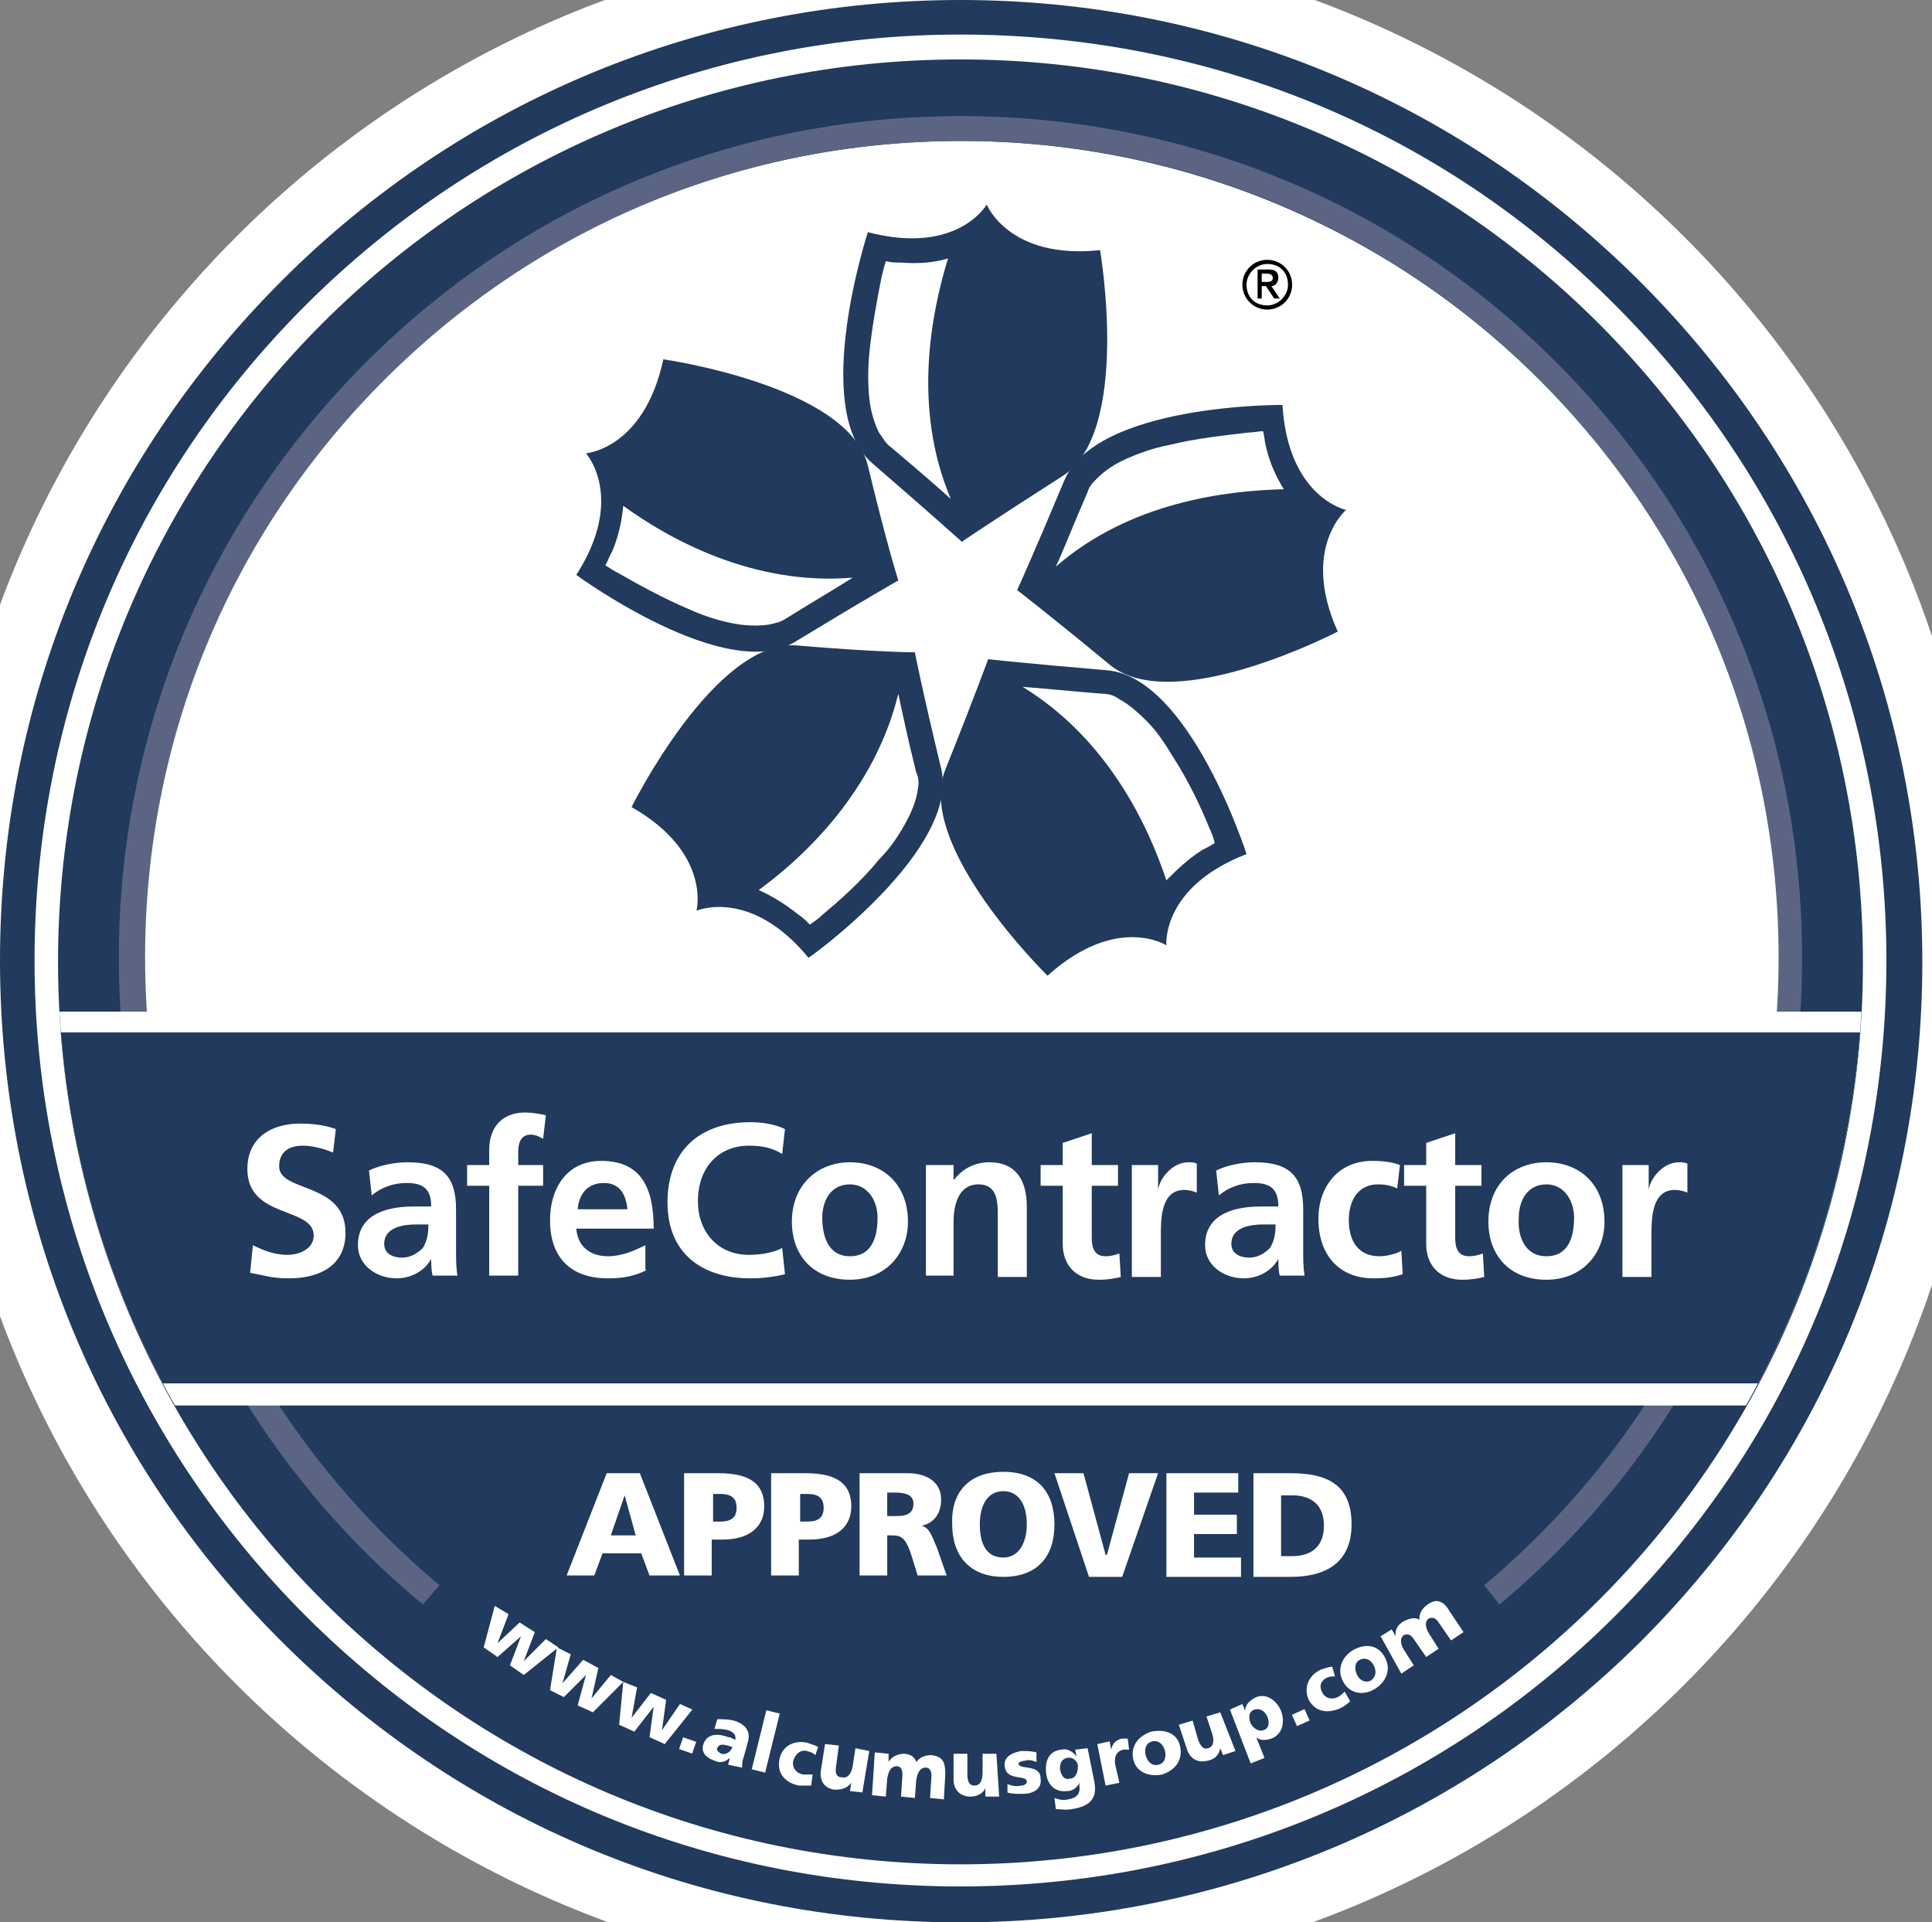
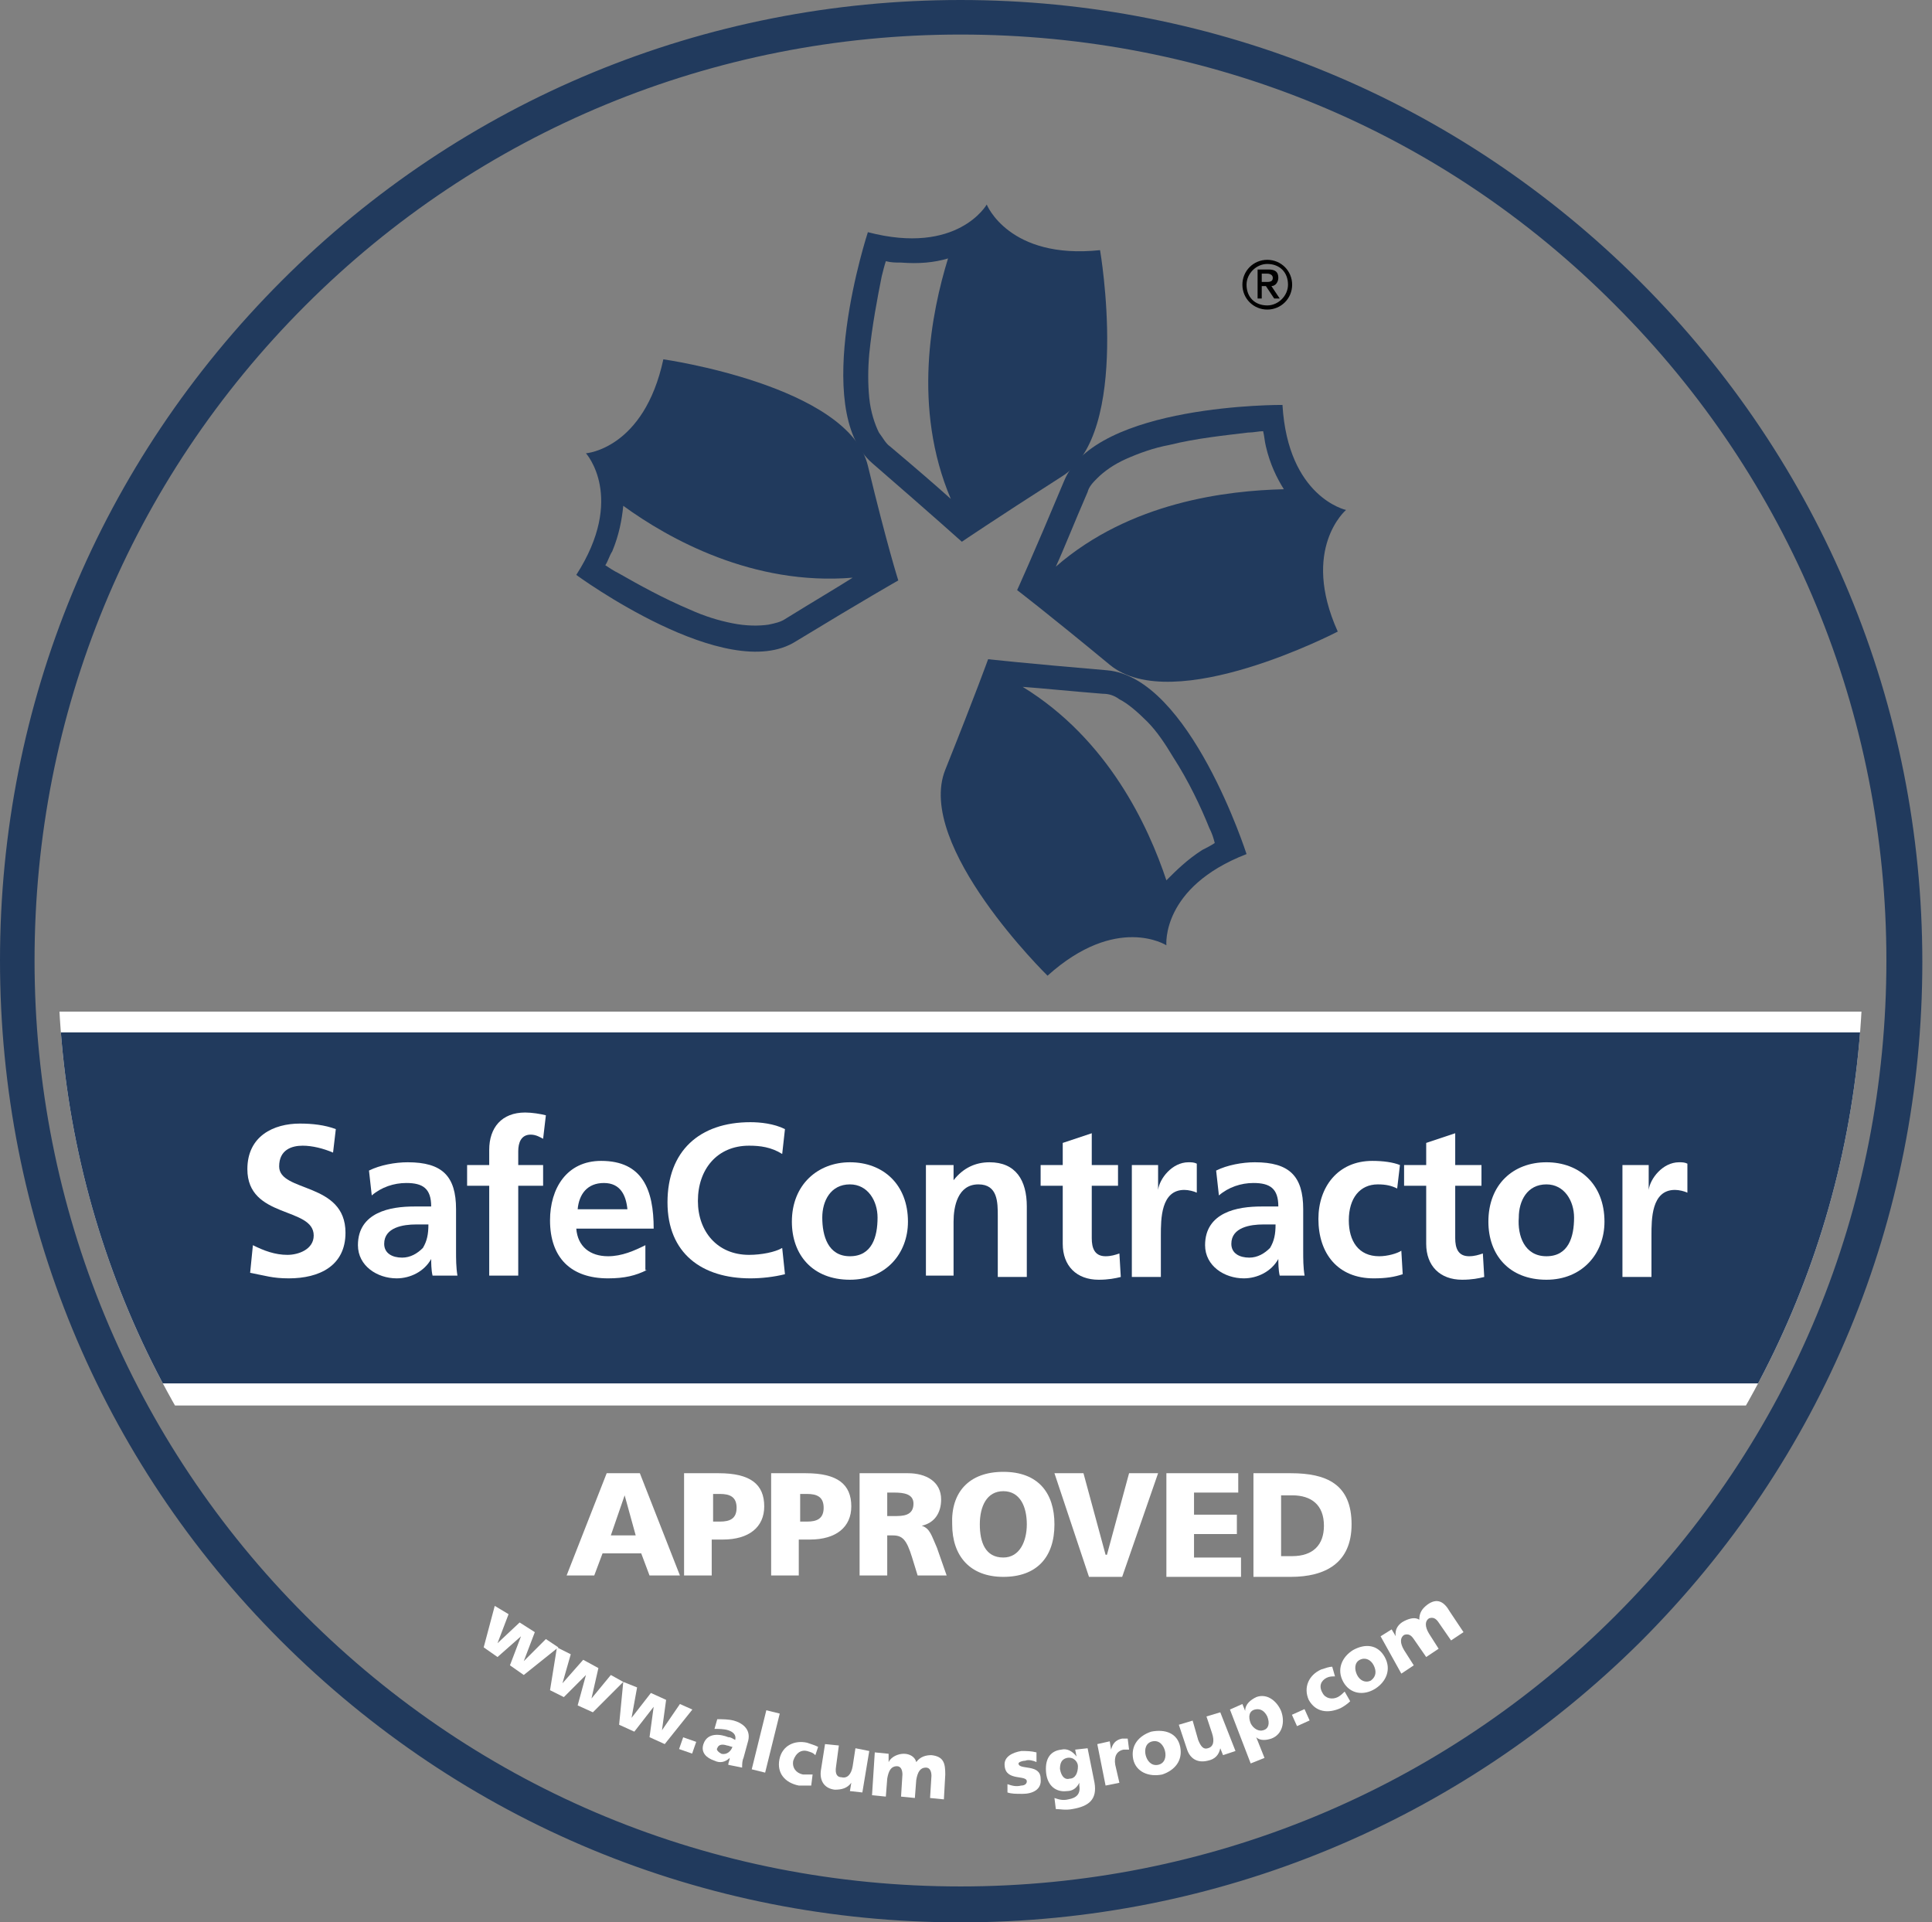
<svg xmlns="http://www.w3.org/2000/svg" xmlns:xlink="http://www.w3.org/1999/xlink" version="1.1" id="Layer_1" x="0px" y="0px" viewBox="0 0 139.8 139.1" style="enable-background:new 0 0 139.8 139.1;" xml:space="preserve">
  <rect x="0" y="0" width="139.8" height="139.1" fill="#808080" stroke="none" />
  <style type="text/css">
	.st0{clip-path:url(#SVGID_2_);fill:#FFFFFF;}
	.st1{clip-path:url(#SVGID_2_);fill:#213A5D;}
	.st2{clip-path:url(#SVGID_2_);fill:#5B6583;}
	.st3{clip-path:url(#SVGID_4_);fill:#FFFFFF;}
	.st4{clip-path:url(#SVGID_4_);fill:#213A5D;}
	.st5{clip-path:url(#SVGID_6_);fill:#FFFFFF;}
	.st6{clip-path:url(#SVGID_6_);fill:#213A5D;}
	.st7{clip-path:url(#SVGID_6_);}
</style>
  <g>
    <defs>
-       <path id="SVGID_1_" d="M-25.8,71.1c0,50.9,40.6,92.1,90.7,92.1s90.7-41.2,90.7-92.1c0-50.9-40.6-92.1-90.7-92.1    S-25.8,20.2-25.8,71.1" />
-     </defs>
+       </defs>
    <clipPath id="SVGID_2_">
      <use xlink:href="#SVGID_1_" style="overflow:visible;" />
    </clipPath>
    <path class="st0" d="M143.6,69.5c0,40.9-33.2,74.1-74.1,74.1c-40.9,0-74.1-33.2-74.1-74.1c0-40.9,33.2-74.1,74.1-74.1   C110.4-4.5,143.6,28.6,143.6,69.5" />
    <path class="st1" d="M69.5,134.9c-36.1,0-65.3-29.2-65.3-65.3c0-36.1,29.2-65.3,65.3-65.3c36.1,0,65.3,29.2,65.3,65.3   C134.9,105.6,105.6,134.9,69.5,134.9" />
    <path class="st0" d="M69.5,10.2c-32.8,0-59.4,26.6-59.4,59.4c0,5.3,0.7,10.5,2,15.5h114.7c1.3-4.9,2-10.1,2-15.5   C128.9,36.7,102.3,10.2,69.5,10.2" />
    <path class="st2" d="M30.6,116.1C16.6,104.5,8.6,87.4,8.6,69.3C8.6,53,15,37.7,26.5,26.2S53.3,8.4,69.5,8.4   c16.3,0,31.6,6.3,43.1,17.8s17.8,26.8,17.8,43.1c0,18.1-8,35.2-21.9,46.8l-1.1-1.4c13.5-11.3,21.3-27.8,21.3-45.4   c0-15.8-6.1-30.6-17.3-41.8c-11.2-11.2-26-17.3-41.8-17.3c-15.8,0-30.6,6.1-41.8,17.3c-11.2,11.2-17.3,26-17.3,41.8   c0,17.6,7.8,34.1,21.3,45.4L30.6,116.1z" />
  </g>
  <g>
    <defs>
      <path id="SVGID_3_" d="M4.2,69.5c0,36.1,29.2,65.3,65.3,65.3c36.1,0,65.3-29.2,65.3-65.3c0-36.1-29.2-65.3-65.3-65.3    C33.5,4.2,4.2,33.5,4.2,69.5" />
    </defs>
    <clipPath id="SVGID_4_">
      <use xlink:href="#SVGID_3_" style="overflow:visible;" />
    </clipPath>
    <rect x="4.2" y="73.2" class="st3" width="130.6" height="28.5" />
    <rect x="4.2" y="74.7" class="st4" width="130.6" height="25.4" />
  </g>
  <g>
    <defs>
      <path id="SVGID_5_" d="M-25.8,71.1c0,50.9,40.6,92.1,90.7,92.1s90.7-41.2,90.7-92.1c0-50.9-40.6-92.1-90.7-92.1    S-25.8,20.2-25.8,71.1" />
    </defs>
    <clipPath id="SVGID_6_">
      <use xlink:href="#SVGID_5_" style="overflow:visible;" />
    </clipPath>
    <path class="st5" d="M24.1,83.4c-0.7-0.3-1.5-0.5-2.2-0.5c-0.8,0-1.7,0.3-1.7,1.5c0,1.9,4.8,1.1,4.8,4.8c0,2.4-1.9,3.3-4.1,3.3   c-1.2,0-1.7-0.2-2.8-0.4l0.2-2c0.8,0.4,1.6,0.7,2.5,0.7c0.8,0,1.9-0.4,1.9-1.4c0-2.1-4.8-1.2-4.8-4.8c0-2.4,1.9-3.3,3.8-3.3   c0.9,0,1.8,0.1,2.6,0.4L24.1,83.4z" />
    <path class="st5" d="M26.7,84.7c0.8-0.4,1.9-0.6,2.8-0.6c2.5,0,3.5,1,3.5,3.4v1c0,0.8,0,1.4,0,2c0,0.6,0,1.2,0.1,1.8h-1.8   c-0.1-0.4-0.1-1-0.1-1.2h0c-0.5,0.9-1.5,1.4-2.5,1.4c-1.4,0-2.8-0.9-2.8-2.4c0-1.2,0.6-1.9,1.4-2.3c0.8-0.4,1.8-0.5,2.7-0.5h1.2   c0-1.3-0.6-1.7-1.8-1.7c-0.9,0-1.8,0.3-2.5,0.9L26.7,84.7z M29.1,91c0.6,0,1.1-0.3,1.5-0.7c0.3-0.5,0.4-1,0.4-1.7h-0.9   c-0.9,0-2.3,0.2-2.3,1.4C27.8,90.7,28.4,91,29.1,91" />
    <path class="st5" d="M35.4,85.8h-1.6v-1.5h1.6v-1.1c0-1.6,0.9-2.7,2.6-2.7c0.5,0,1.1,0.1,1.5,0.2l-0.2,1.7   c-0.2-0.1-0.5-0.3-0.9-0.3c-0.7,0-0.9,0.6-0.9,1.2v1h1.8v1.5h-1.8v6.5h-2.1V85.8z" />
    <path class="st5" d="M46.8,91.9c-0.8,0.4-1.6,0.6-2.8,0.6c-2.7,0-4.2-1.5-4.2-4.2c0-2.3,1.2-4.3,3.7-4.3c3,0,3.8,2.1,3.8,4.9h-5.6   c0.1,1.3,1,2,2.3,2c1,0,1.9-0.4,2.7-0.8V91.9z M45.4,87.5c-0.1-1-0.5-1.9-1.7-1.9c-1.2,0-1.8,0.8-1.9,1.9H45.4z" />
    <path class="st5" d="M56.8,92.2c-0.8,0.2-1.7,0.3-2.5,0.3c-3.5,0-6-1.8-6-5.5c0-3.7,2.3-5.8,6-5.8c0.7,0,1.7,0.1,2.5,0.5l-0.2,1.8   c-0.8-0.5-1.6-0.6-2.4-0.6c-2.3,0-3.7,1.7-3.7,4c0,2.2,1.4,3.9,3.7,3.9c0.9,0,1.9-0.2,2.4-0.5L56.8,92.2z" />
    <path class="st5" d="M61.5,84.1c2.4,0,4.2,1.6,4.2,4.3c0,2.3-1.6,4.2-4.2,4.2c-2.7,0-4.2-1.8-4.2-4.2   C57.3,85.7,59.2,84.1,61.5,84.1 M61.5,90.9c1.6,0,2-1.4,2-2.8c0-1.2-0.7-2.4-2-2.4c-1.4,0-2,1.2-2,2.4   C59.5,89.4,59.9,90.9,61.5,90.9" />
    <path class="st5" d="M67,84.3h2v1.1h0c0.7-0.9,1.6-1.3,2.6-1.3c1.9,0,2.7,1.3,2.7,3.2v5.1h-2.1V88c0-1,0-2.3-1.4-2.3   c-1.5,0-1.8,1.6-1.8,2.7v3.9H67V84.3z" />
    <path class="st5" d="M76.9,85.8h-1.6v-1.5h1.6v-1.6L79,82v2.3h1.9v1.5H79v3.8c0,0.7,0.2,1.3,1,1.3c0.4,0,0.7-0.1,1-0.2l0.1,1.7   c-0.4,0.1-0.9,0.2-1.6,0.2c-1.6,0-2.6-1-2.6-2.6V85.8z" />
    <path class="st5" d="M81.9,84.3h1.9v1.8h0c0.1-0.8,1-2,2.2-2c0.2,0,0.4,0,0.6,0.1v2.1c-0.2-0.1-0.6-0.2-0.9-0.2   c-1.7,0-1.7,2.1-1.7,3.3v3h-2.1V84.3z" />
    <path class="st5" d="M88,84.7c0.8-0.4,1.9-0.6,2.8-0.6c2.5,0,3.5,1,3.5,3.4v1c0,0.8,0,1.4,0,2c0,0.6,0,1.2,0.1,1.8h-1.8   c-0.1-0.4-0.1-1-0.1-1.2h0c-0.5,0.9-1.5,1.4-2.5,1.4c-1.4,0-2.8-0.9-2.8-2.4c0-1.2,0.6-1.9,1.4-2.3c0.8-0.4,1.8-0.5,2.7-0.5h1.2   c0-1.3-0.6-1.7-1.8-1.7c-0.9,0-1.8,0.3-2.5,0.9L88,84.7z M90.4,91c0.6,0,1.1-0.3,1.5-0.7c0.3-0.5,0.4-1,0.4-1.7h-0.9   c-0.9,0-2.3,0.2-2.3,1.4C89.1,90.7,89.7,91,90.4,91" />
    <path class="st5" d="M101.1,86c-0.4-0.2-0.8-0.3-1.4-0.3c-1.3,0-2.1,1-2.1,2.6c0,1.5,0.7,2.6,2.2,2.6c0.6,0,1.3-0.2,1.6-0.4   l0.1,1.7c-0.6,0.2-1.2,0.3-2.1,0.3c-2.6,0-4-1.8-4-4.3c0-2.3,1.4-4.2,3.9-4.2c0.8,0,1.5,0.1,2,0.3L101.1,86z" />
    <path class="st5" d="M103.2,85.8h-1.6v-1.5h1.6v-1.6l2.1-0.7v2.3h1.9v1.5h-1.9v3.8c0,0.7,0.2,1.3,1,1.3c0.4,0,0.7-0.1,1-0.2   l0.1,1.7c-0.4,0.1-0.9,0.2-1.6,0.2c-1.6,0-2.6-1-2.6-2.6V85.8z" />
    <path class="st5" d="M111.9,84.1c2.4,0,4.2,1.6,4.2,4.3c0,2.3-1.6,4.2-4.2,4.2c-2.7,0-4.2-1.8-4.2-4.2   C107.7,85.7,109.5,84.1,111.9,84.1 M111.9,90.9c1.6,0,2-1.4,2-2.8c0-1.2-0.7-2.4-2-2.4c-1.4,0-2,1.2-2,2.4   C109.8,89.4,110.3,90.9,111.9,90.9" />
    <path class="st5" d="M117.4,84.3h1.9v1.8h0c0.1-0.8,1-2,2.2-2c0.2,0,0.4,0,0.6,0.1v2.1c-0.2-0.1-0.6-0.2-0.9-0.2   c-1.7,0-1.7,2.1-1.7,3.3v3h-2.1V84.3z" />
    <polygon class="st5" points="35.8,116.2 36.8,116.8 36,118.9 36,118.9 37.6,117.4 38.7,118.1 37.9,120.2 37.9,120.2 39.5,118.6    40.4,119.2 37.9,121.2 36.9,120.5 37.7,118.4 37.7,118.4 36,119.9 35,119.2  " />
    <polygon class="st5" points="40.3,119.2 41.3,119.7 40.7,121.8 40.7,121.8 42.2,120.1 43.3,120.7 42.8,122.9 42.8,122.9    44.2,121.2 45.1,121.7 42.9,123.9 41.8,123.4 42.4,121.2 42.4,121.2 40.8,122.8 39.8,122.3  " />
    <polygon class="st5" points="45.1,121.7 46.1,122.1 45.7,124.3 45.7,124.3 47.1,122.5 48.2,123 47.9,125.2 47.9,125.2 49.2,123.3    50.1,123.7 48.1,126.2 47,125.7 47.3,123.5 47.3,123.5 45.9,125.3 44.8,124.8  " />
    <rect x="49.3" y="125.8" transform="matrix(0.329 -0.944 0.944 0.329 -85.837 131.71)" class="st5" width="0.9" height="1" />
    <path class="st5" d="M52.7,127.7c0-0.2,0.1-0.3,0.1-0.5l0,0c-0.3,0.3-0.7,0.4-1.1,0.2c-0.6-0.2-1-0.6-0.8-1.2   c0.3-0.9,1.3-0.7,1.8-0.5c0.2,0,0.3,0.1,0.5,0.2c0.1-0.4-0.2-0.6-0.5-0.7c-0.3-0.1-0.7-0.1-1-0.1l0.2-0.7c0.4,0,0.8,0,1.2,0.1   c0.7,0.2,1.3,0.7,1,1.6l-0.3,1.1c-0.1,0.2-0.1,0.5-0.1,0.7L52.7,127.7z M52.2,126.9c0.4,0.1,0.7-0.2,0.8-0.5   c-0.1,0-0.3-0.1-0.4-0.1c-0.3-0.1-0.6-0.1-0.7,0.2C51.8,126.6,52,126.8,52.2,126.9" />
    <rect x="53.3" y="125.6" transform="matrix(0.24 -0.971 0.971 0.24 -80.354 149.635)" class="st5" width="4.4" height="1" />
    <path class="st5" d="M59,127c-0.2-0.2-0.3-0.2-0.6-0.3c-0.4-0.1-0.8,0.1-1,0.7c-0.1,0.5,0.2,0.9,0.7,1c0.2,0,0.5,0,0.7,0l-0.1,0.8   c-0.3,0-0.6,0-0.9,0c-1-0.2-1.6-0.9-1.4-1.9c0.2-1,1.1-1.4,2-1.2c0.3,0.1,0.6,0.2,0.8,0.3L59,127z" />
    <path class="st5" d="M62.4,129.7l-0.9-0.1l0.1-0.6l0,0c-0.3,0.4-0.7,0.5-1.2,0.5c-0.8-0.1-1.1-0.7-1-1.4l0.3-1.9l1,0.1l-0.2,1.5   c-0.1,0.6,0.1,0.8,0.4,0.8c0.4,0.1,0.7-0.2,0.8-0.8l0.2-1.3l1,0.2L62.4,129.7z" />
    <path class="st5" d="M63.3,126.8l1,0.1l0,0.6l0,0c0.2-0.4,0.7-0.6,1.1-0.6c0.4,0,0.8,0.2,0.9,0.6c0.3-0.4,0.7-0.5,1.1-0.5   c0.9,0.1,1,0.6,1,1.4l-0.1,1.8l-1-0.1l0.1-1.6c0-0.3-0.1-0.6-0.4-0.6c-0.4,0-0.6,0.3-0.7,0.9l-0.1,1.3l-1-0.1l0.1-1.6   c0-0.3-0.1-0.6-0.4-0.6c-0.4,0-0.6,0.3-0.7,0.9l-0.1,1.3l-1-0.1L63.3,126.8z" />
-     <path class="st5" d="M72.3,130l-1,0l0-0.6h0c-0.2,0.4-0.6,0.6-1.1,0.6c-0.8,0-1.2-0.6-1.2-1.2l0-1.9l1,0l0,1.5   c0,0.6,0.2,0.8,0.5,0.8c0.4,0,0.6-0.3,0.6-1l0-1.3l1,0L72.3,130z" />
    <path class="st5" d="M72.9,129.1c0.3,0.1,0.6,0.2,1,0.1c0.2,0,0.4-0.1,0.4-0.3c0-0.5-1.5,0-1.6-1.1c-0.1-0.7,0.6-1,1.2-1.1   c0.4,0,0.7,0,1.1,0.1l0,0.7c-0.2-0.1-0.6-0.2-0.8-0.1c-0.2,0-0.5,0.1-0.5,0.2c0,0.5,1.6,0,1.6,1.1c0.1,0.8-0.6,1.1-1.3,1.1   c-0.5,0-0.8,0-1.1-0.1L72.9,129.1z" />
    <path class="st5" d="M79.2,129c0.2,1.2-0.4,1.7-1.6,1.9c-0.5,0.1-0.9,0-1.2,0l-0.1-0.8c0.3,0.1,0.6,0.2,1,0.1   c0.6-0.1,0.9-0.4,0.8-1l0-0.2l0,0c-0.2,0.4-0.5,0.6-0.9,0.6c-0.8,0.1-1.4-0.4-1.5-1.3c-0.1-0.9,0.2-1.6,1.1-1.7   c0.4-0.1,0.8,0.1,1.1,0.5l0,0l-0.1-0.5l0.9-0.1L79.2,129z M77.4,128.7c0.4,0,0.6-0.4,0.6-0.9c0-0.3-0.3-0.7-0.8-0.6   c-0.4,0.1-0.5,0.4-0.5,0.8C76.8,128.6,77.1,128.8,77.4,128.7" />
    <path class="st5" d="M81.7,126.6c-0.1,0-0.2,0-0.4,0c-0.5,0.1-0.7,0.5-0.6,1.1L81,129l-1,0.2l-0.6-3l0.9-0.2l0.1,0.6l0,0   c0.1-0.4,0.3-0.7,0.8-0.8c0.1,0,0.2,0,0.4,0L81.7,126.6z" />
    <path class="st5" d="M82,127.3c-0.2-1,0.4-1.7,1.3-2c1-0.2,1.9,0.1,2.1,1.1c0.2,1-0.4,1.7-1.3,2C83.1,128.6,82.2,128.2,82,127.3    M84.3,126.7c-0.1-0.4-0.4-0.8-0.9-0.7c-0.5,0.1-0.6,0.6-0.5,1c0.1,0.4,0.4,0.8,0.9,0.7C84.3,127.6,84.4,127.1,84.3,126.7" />
    <path class="st5" d="M89.4,126.7l-0.9,0.3l-0.2-0.5l0,0c-0.1,0.5-0.4,0.8-0.9,0.9c-0.8,0.2-1.3-0.2-1.5-0.8l-0.6-1.8l1-0.3l0.4,1.4   c0.2,0.5,0.4,0.7,0.7,0.6c0.4-0.1,0.5-0.5,0.3-1.1l-0.4-1.2l1-0.3L89.4,126.7z" />
    <path class="st5" d="M89,123.7l0.9-0.4l0.2,0.5l0,0c0-0.5,0.4-0.8,0.8-1c0.8-0.3,1.5,0.3,1.8,1c0.3,0.8,0.1,1.7-0.7,2   c-0.3,0.1-0.8,0.2-1.1-0.1l0,0l0.6,1.5l-1,0.4L89,123.7z M90.8,123.7c-0.4,0.1-0.5,0.5-0.3,1c0.2,0.4,0.6,0.6,0.9,0.5   c0.4-0.1,0.5-0.5,0.3-1C91.5,123.8,91.2,123.6,90.8,123.7" />
    <rect x="93.6" y="123.9" transform="matrix(0.912 -0.41 0.41 0.912 -42.679 49.458)" class="st5" width="1" height="0.9" />
    <path class="st5" d="M96.6,121.3c-0.2,0-0.4,0-0.6,0.1c-0.4,0.2-0.6,0.6-0.3,1.1c0.2,0.4,0.7,0.5,1.1,0.3c0.2-0.1,0.4-0.3,0.5-0.4   l0.4,0.7c-0.2,0.2-0.5,0.4-0.7,0.5c-0.9,0.4-1.8,0.3-2.3-0.6c-0.4-0.9,0-1.8,0.9-2.2c0.3-0.1,0.6-0.2,0.8-0.2L96.6,121.3z" />
    <path class="st5" d="M97.2,121.7c-0.5-0.9-0.1-1.8,0.7-2.3c0.9-0.5,1.8-0.4,2.3,0.5c0.5,0.9,0.1,1.8-0.7,2.3   C98.7,122.7,97.7,122.6,97.2,121.7 M99.4,120.5c-0.2-0.4-0.6-0.6-1-0.4c-0.4,0.2-0.4,0.7-0.2,1.1c0.2,0.4,0.6,0.6,1,0.4   C99.6,121.3,99.6,120.9,99.4,120.5" />
    <path class="st5" d="M99.9,118.4l0.8-0.5l0.3,0.5l0,0c-0.1-0.5,0.2-0.9,0.6-1.1c0.4-0.2,0.8-0.3,1.1-0.1c0-0.5,0.2-0.8,0.6-1.1   c0.7-0.5,1.2-0.2,1.6,0.5l1,1.5l-0.9,0.6l-0.9-1.3c-0.2-0.3-0.4-0.4-0.7-0.3c-0.3,0.2-0.3,0.6,0,1.1l0.7,1.1l-0.9,0.6l-0.9-1.3   c-0.2-0.3-0.4-0.4-0.7-0.3c-0.3,0.2-0.3,0.6,0,1.1l0.7,1.1l-0.9,0.6L99.9,118.4z" />
    <path class="st6" d="M69.5,139.1c-18.6,0-36-7.2-49.2-20.4C7.2,105.6,0,88.1,0,69.5c0-18.6,7.2-36,20.4-49.2C33.5,7.2,51,0,69.5,0   s36,7.2,49.2,20.4c13.1,13.1,20.4,30.6,20.4,49.2c0,18.6-7.2,36-20.4,49.2C105.6,131.8,88.1,139.1,69.5,139.1 M69.5,2.5   c-17.9,0-34.8,7-47.4,19.6C9.4,34.8,2.5,51.6,2.5,69.5c0,17.9,7,34.8,19.6,47.4c12.7,12.7,29.5,19.6,47.4,19.6s34.8-7,47.4-19.6   c12.7-12.7,19.6-29.5,19.6-47.4c0-17.9-7-34.8-19.6-47.4C104.3,9.4,87.5,2.5,69.5,2.5" />
    <path class="st5" d="M43.9,106.6h2.4l2.9,7.4h-2.2l-0.6-1.6h-2.8l-0.6,1.6h-2L43.9,106.6z M45.2,108.2L45.2,108.2l-1,2.9H46   L45.2,108.2z" />
    <path class="st5" d="M49.7,106.6H52c2.3,0,3.3,0.8,3.3,2.4c0,1.5-1.1,2.4-3,2.4h-0.8v2.6h-2V106.6z M51.6,110.1h0.5   c0.7,0,1.2-0.2,1.2-1c0-0.8-0.5-1-1.2-1h-0.5V110.1z" />
    <path class="st5" d="M55.9,106.6h2.4c2.3,0,3.3,0.8,3.3,2.4c0,1.5-1.1,2.4-3,2.4h-0.8v2.6h-2V106.6z M57.9,110.1h0.5   c0.7,0,1.2-0.2,1.2-1c0-0.8-0.5-1-1.2-1h-0.5V110.1z" />
    <path class="st5" d="M62.2,106.6h3.5c1.3,0,2.4,0.6,2.4,1.9c0,1-0.5,1.7-1.4,1.9v0c0.6,0.2,0.7,0.7,1.1,1.6l0.7,2h-2.1l-0.4-1.3   c-0.4-1.3-0.7-1.6-1.4-1.6h-0.4v2.9h-2V106.6z M64.2,109.7h0.5c0.6,0,1.4,0,1.4-0.9c0-0.7-0.7-0.8-1.4-0.8h-0.5V109.7z" />
    <path class="st5" d="M72.6,106.5c2.5,0,3.7,1.5,3.7,3.8c0,2.4-1.3,3.8-3.7,3.8c-2.4,0-3.7-1.5-3.7-3.8   C68.8,108,70.1,106.5,72.6,106.5 M72.6,112.7c1.2,0,1.7-1.2,1.7-2.4c0-1.3-0.5-2.4-1.7-2.4c-1.2,0-1.7,1.1-1.7,2.4   C70.9,111.6,71.3,112.7,72.6,112.7" />
    <polygon class="st5" points="76.3,106.6 78.4,106.6 80,112.5 80.1,112.5 81.7,106.6 83.8,106.6 81.2,114.1 78.8,114.1  " />
    <polygon class="st5" points="84.4,106.6 89.6,106.6 89.6,108 86.4,108 86.4,109.6 89.5,109.6 89.5,111 86.4,111 86.4,112.7    89.8,112.7 89.8,114.1 84.4,114.1  " />
    <path class="st5" d="M90.7,106.6h2.7c2.6,0,4.4,0.8,4.4,3.7c0,2.8-1.9,3.8-4.4,3.8h-2.7V106.6z M92.7,112.6h0.8   c1.5,0,2.3-0.8,2.3-2.2c0-1.5-0.9-2.2-2.3-2.2h-0.8V112.6z" />
    <path class="st7" d="M91.7,18.8c1,0,1.8,0.8,1.8,1.8c0,1-0.8,1.8-1.8,1.8c-1,0-1.8-0.8-1.8-1.8C89.9,19.6,90.7,18.8,91.7,18.8    M91.7,22.1c0.8,0,1.5-0.7,1.5-1.5c0-0.9-0.6-1.5-1.5-1.5c-0.8,0-1.5,0.7-1.5,1.5C90.2,21.5,90.8,22.1,91.7,22.1 M91,19.5h0.8   c0.5,0,0.7,0.2,0.7,0.6c0,0.3-0.2,0.6-0.5,0.6l0.6,0.9h-0.4l-0.6-0.9h-0.3v0.9H91V19.5z M91.3,20.4h0.4c0.3,0,0.4-0.1,0.4-0.3   c0-0.2-0.2-0.3-0.4-0.3h-0.4V20.4z" />
    <path class="st6" d="M79.6,18.1c-6.6,0.7-8.2-3.3-8.2-3.3s-2.1,3.7-8.6,2c0,0-4.2,12.8,0.3,16.7c4.5,3.9,6.5,5.7,6.5,5.7   s2.2-1.5,7.2-4.7C81.9,31.4,79.6,18.1,79.6,18.1 M64.4,32.3c-0.3-0.2-0.5-0.6-0.8-1c-0.3-0.6-0.6-1.5-0.7-2.5c-0.1-1-0.1-2.1,0-3.2   c0.2-2,0.6-4.1,0.9-5.6c0.1-0.4,0.2-0.8,0.3-1.1c0.4,0.1,0.7,0.1,1.1,0.1c1.3,0.1,2.4,0,3.4-0.3c-1.2,3.9-2.6,10.8,0.2,17.4   C67.8,35.2,66.3,33.9,64.4,32.3" />
    <path class="st6" d="M62.8,33.7C61.4,27.9,48,26,48,26c-1.4,6.5-5.6,6.8-5.6,6.8s2.9,3.2-0.7,8.8c0,0,10.9,8,15.9,4.8   C62.7,43.3,65,42,65,42S64.2,39.5,62.8,33.7 M56.8,44.8c-0.3,0.2-0.7,0.3-1.2,0.4c-0.7,0.1-1.6,0.1-2.6-0.1c-1-0.2-2-0.5-3.1-1   c-1.9-0.8-3.7-1.8-5.1-2.6c-0.4-0.2-0.7-0.4-1-0.6c0.2-0.3,0.3-0.7,0.5-1c0.5-1.2,0.7-2.3,0.8-3.3c3.3,2.4,9.4,5.8,16.6,5.2   C60.6,42.5,58.9,43.5,56.8,44.8" />
-     <path class="st6" d="M68.1,55.6c-1.4-5.8-1.9-8.4-1.9-8.4s-2.7,0-8.6-0.5c-5.9-0.4-11.9,11.7-11.9,11.7c5.8,3.3,4.7,7.5,4.7,7.5   s3.9-1.7,8.1,3.4C58.6,69.3,69.5,61.4,68.1,55.6 M66.4,57.2c-0.1,0.7-0.4,1.5-0.9,2.4c-0.5,0.9-1.1,1.8-1.9,2.6   c-1.3,1.6-2.9,3-4.1,4c-0.3,0.3-0.6,0.5-0.9,0.7c-0.3-0.3-0.5-0.5-0.8-0.7c-1-0.8-2-1.4-2.9-1.8c3.3-2.4,8.4-7.2,10.1-14.2   c0.3,1.4,0.7,3.3,1.3,5.7C66.5,56.3,66.5,56.7,66.4,57.2" />
    <path class="st6" d="M90.2,61.8c0,0-4.1-12.8-10.1-13.3c-5.9-0.5-8.6-0.8-8.6-0.8s-0.9,2.5-3.1,8c-2.2,5.5,7.4,14.9,7.4,14.9   c5-4.5,8.6-2.2,8.6-2.2S84,64.2,90.2,61.8 M84.4,63.7c-1.3-3.9-4.2-10.2-10.4-14c1.4,0.1,3.3,0.3,5.8,0.5c0.4,0,0.8,0.1,1.2,0.4   c0.6,0.3,1.3,0.9,2,1.6c0.7,0.7,1.3,1.6,1.9,2.6c1.1,1.7,2,3.6,2.6,5.1c0.2,0.4,0.3,0.7,0.4,1.1c-0.3,0.2-0.7,0.4-0.9,0.5   C85.9,62.2,85.1,63,84.4,63.7" />
    <path class="st6" d="M97.4,36.9c0,0-4.2-0.9-4.6-7.6c0,0-13.5-0.1-15.8,5.5c-2.3,5.5-3.4,7.9-3.4,7.9s2.1,1.6,6.7,5.4   c4.6,3.8,16.5-2.4,16.5-2.4C94.1,39.7,97.4,36.9,97.4,36.9 M76.4,41c0.6-1.3,1.3-3.1,2.3-5.4c0.1-0.4,0.4-0.7,0.7-1   c0.5-0.5,1.2-1,2.1-1.4c0.9-0.4,2-0.8,3.1-1c2-0.5,4.1-0.7,5.7-0.9c0.4,0,0.8-0.1,1.1-0.1c0.1,0.4,0.1,0.7,0.2,1.1   c0.3,1.3,0.8,2.3,1.3,3.1C88.8,35.5,81.8,36.3,76.4,41" />
  </g>
</svg>